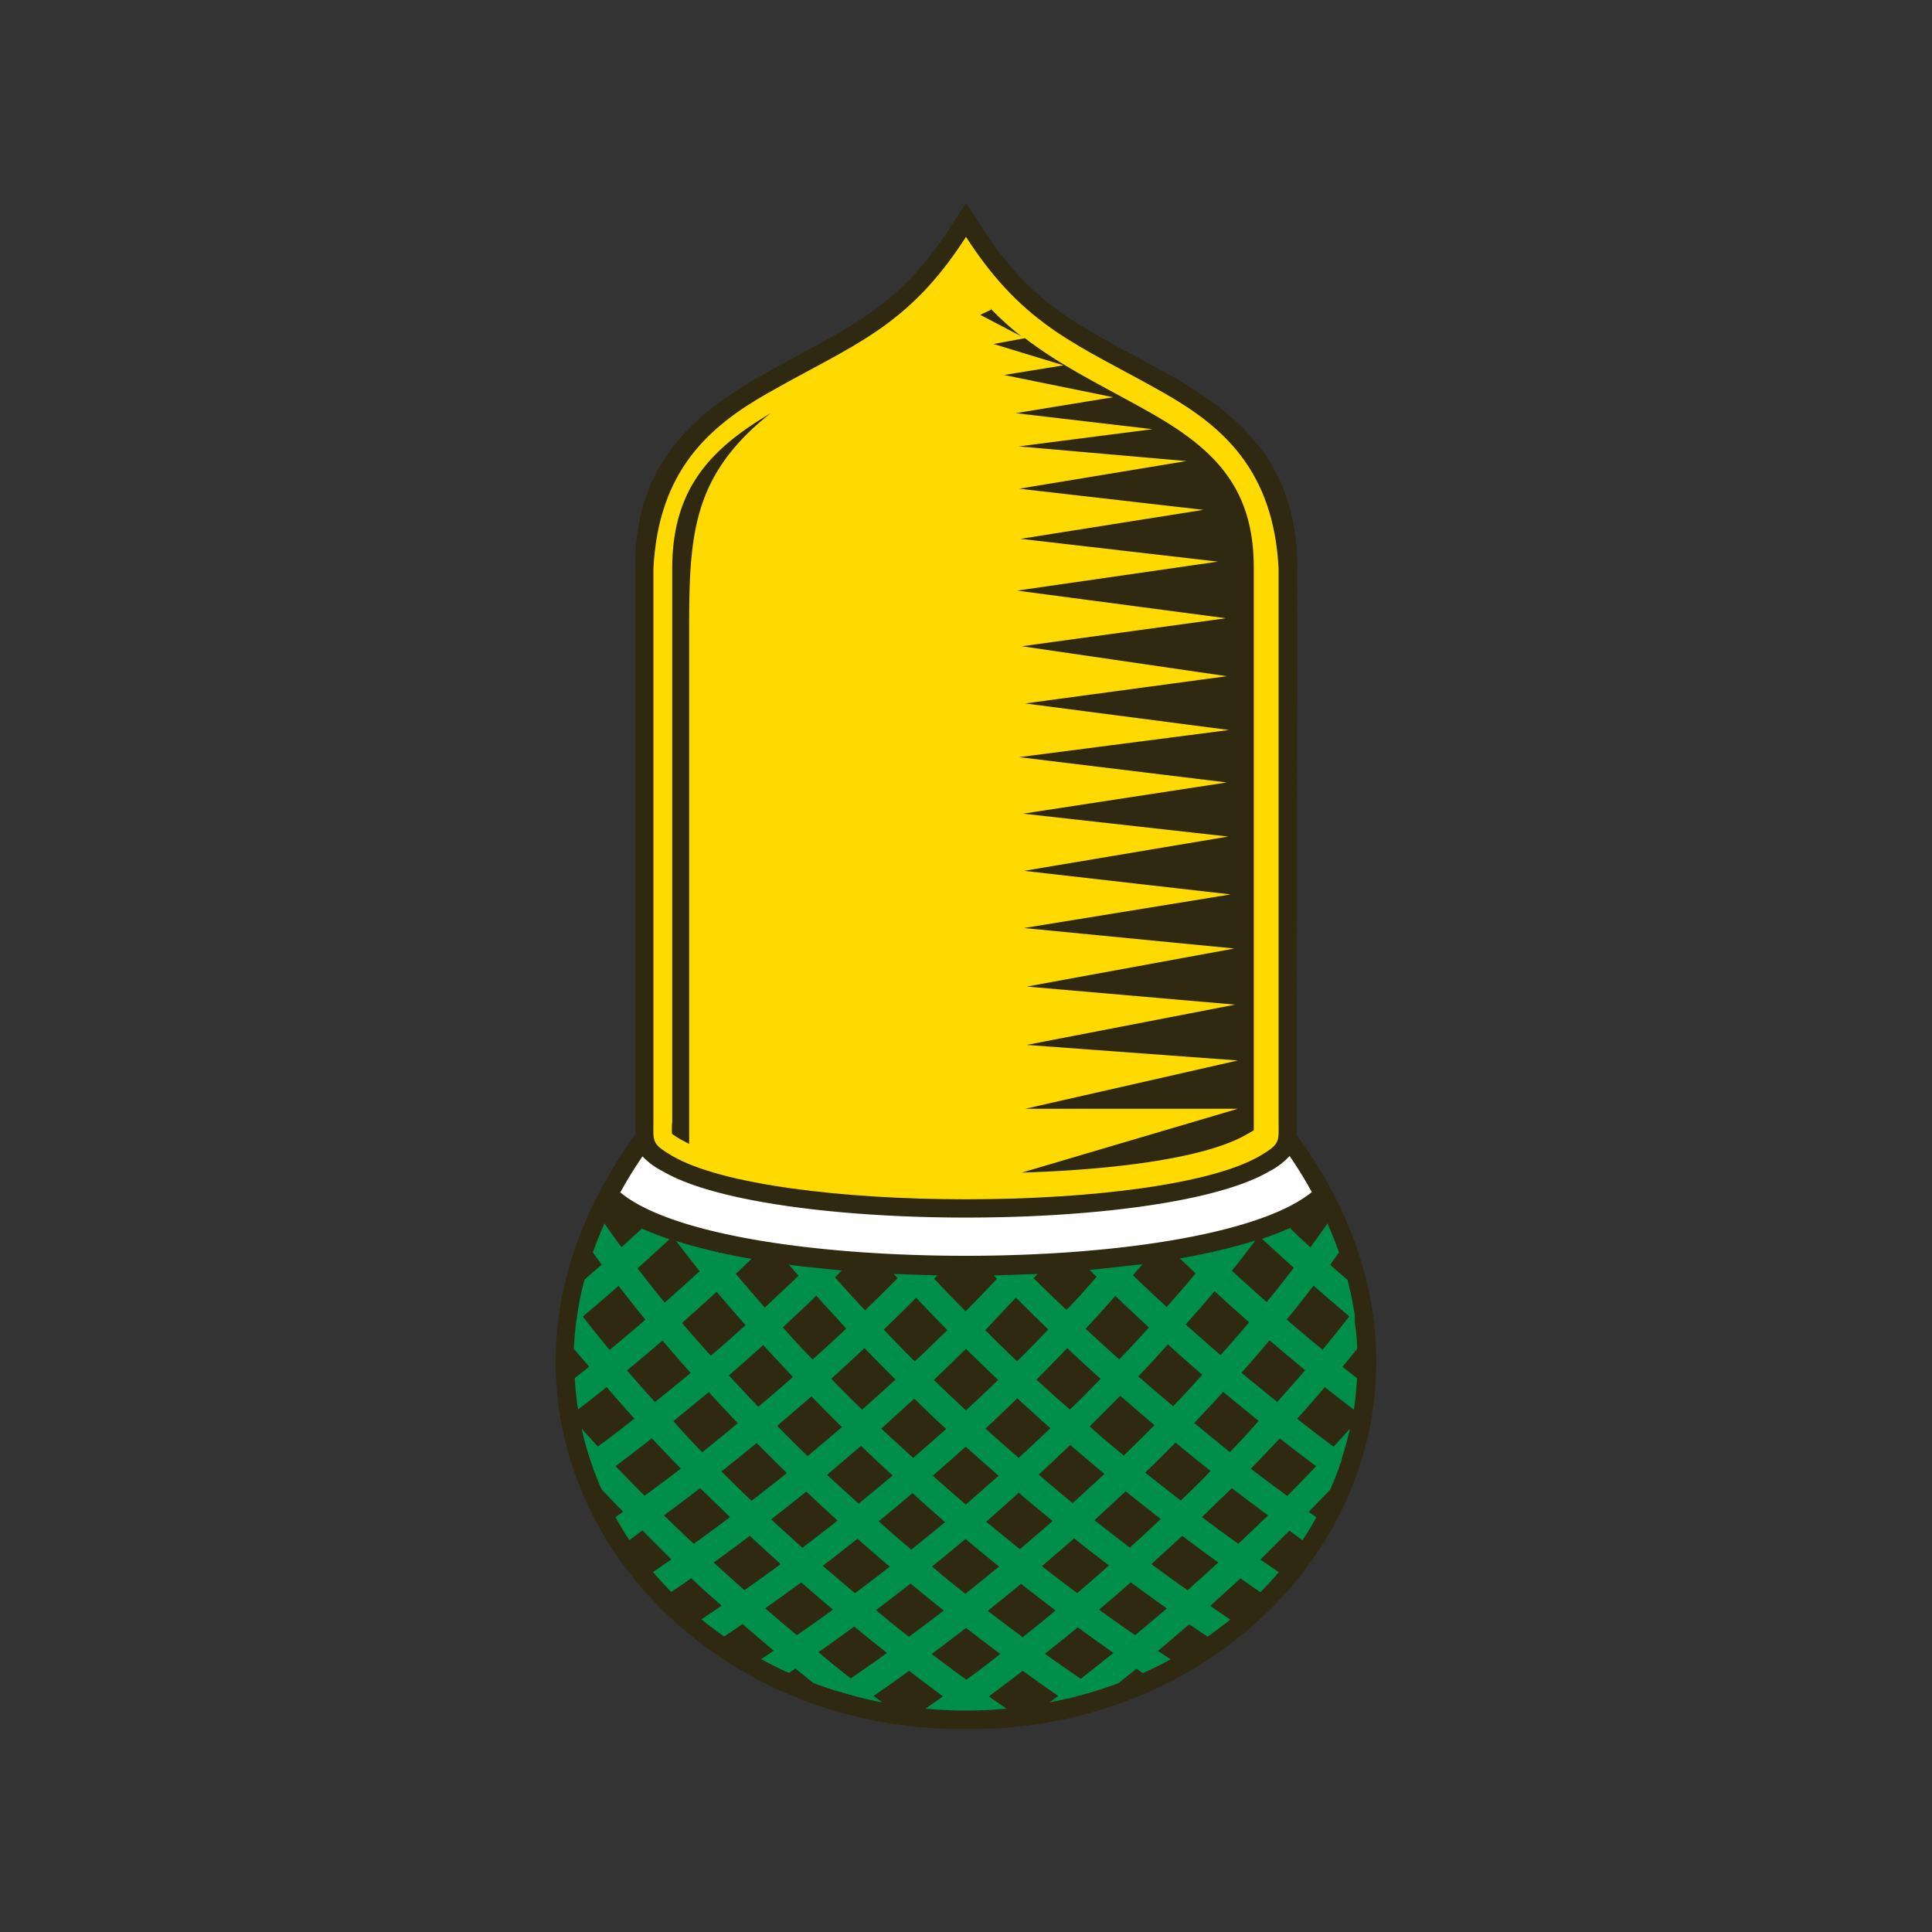
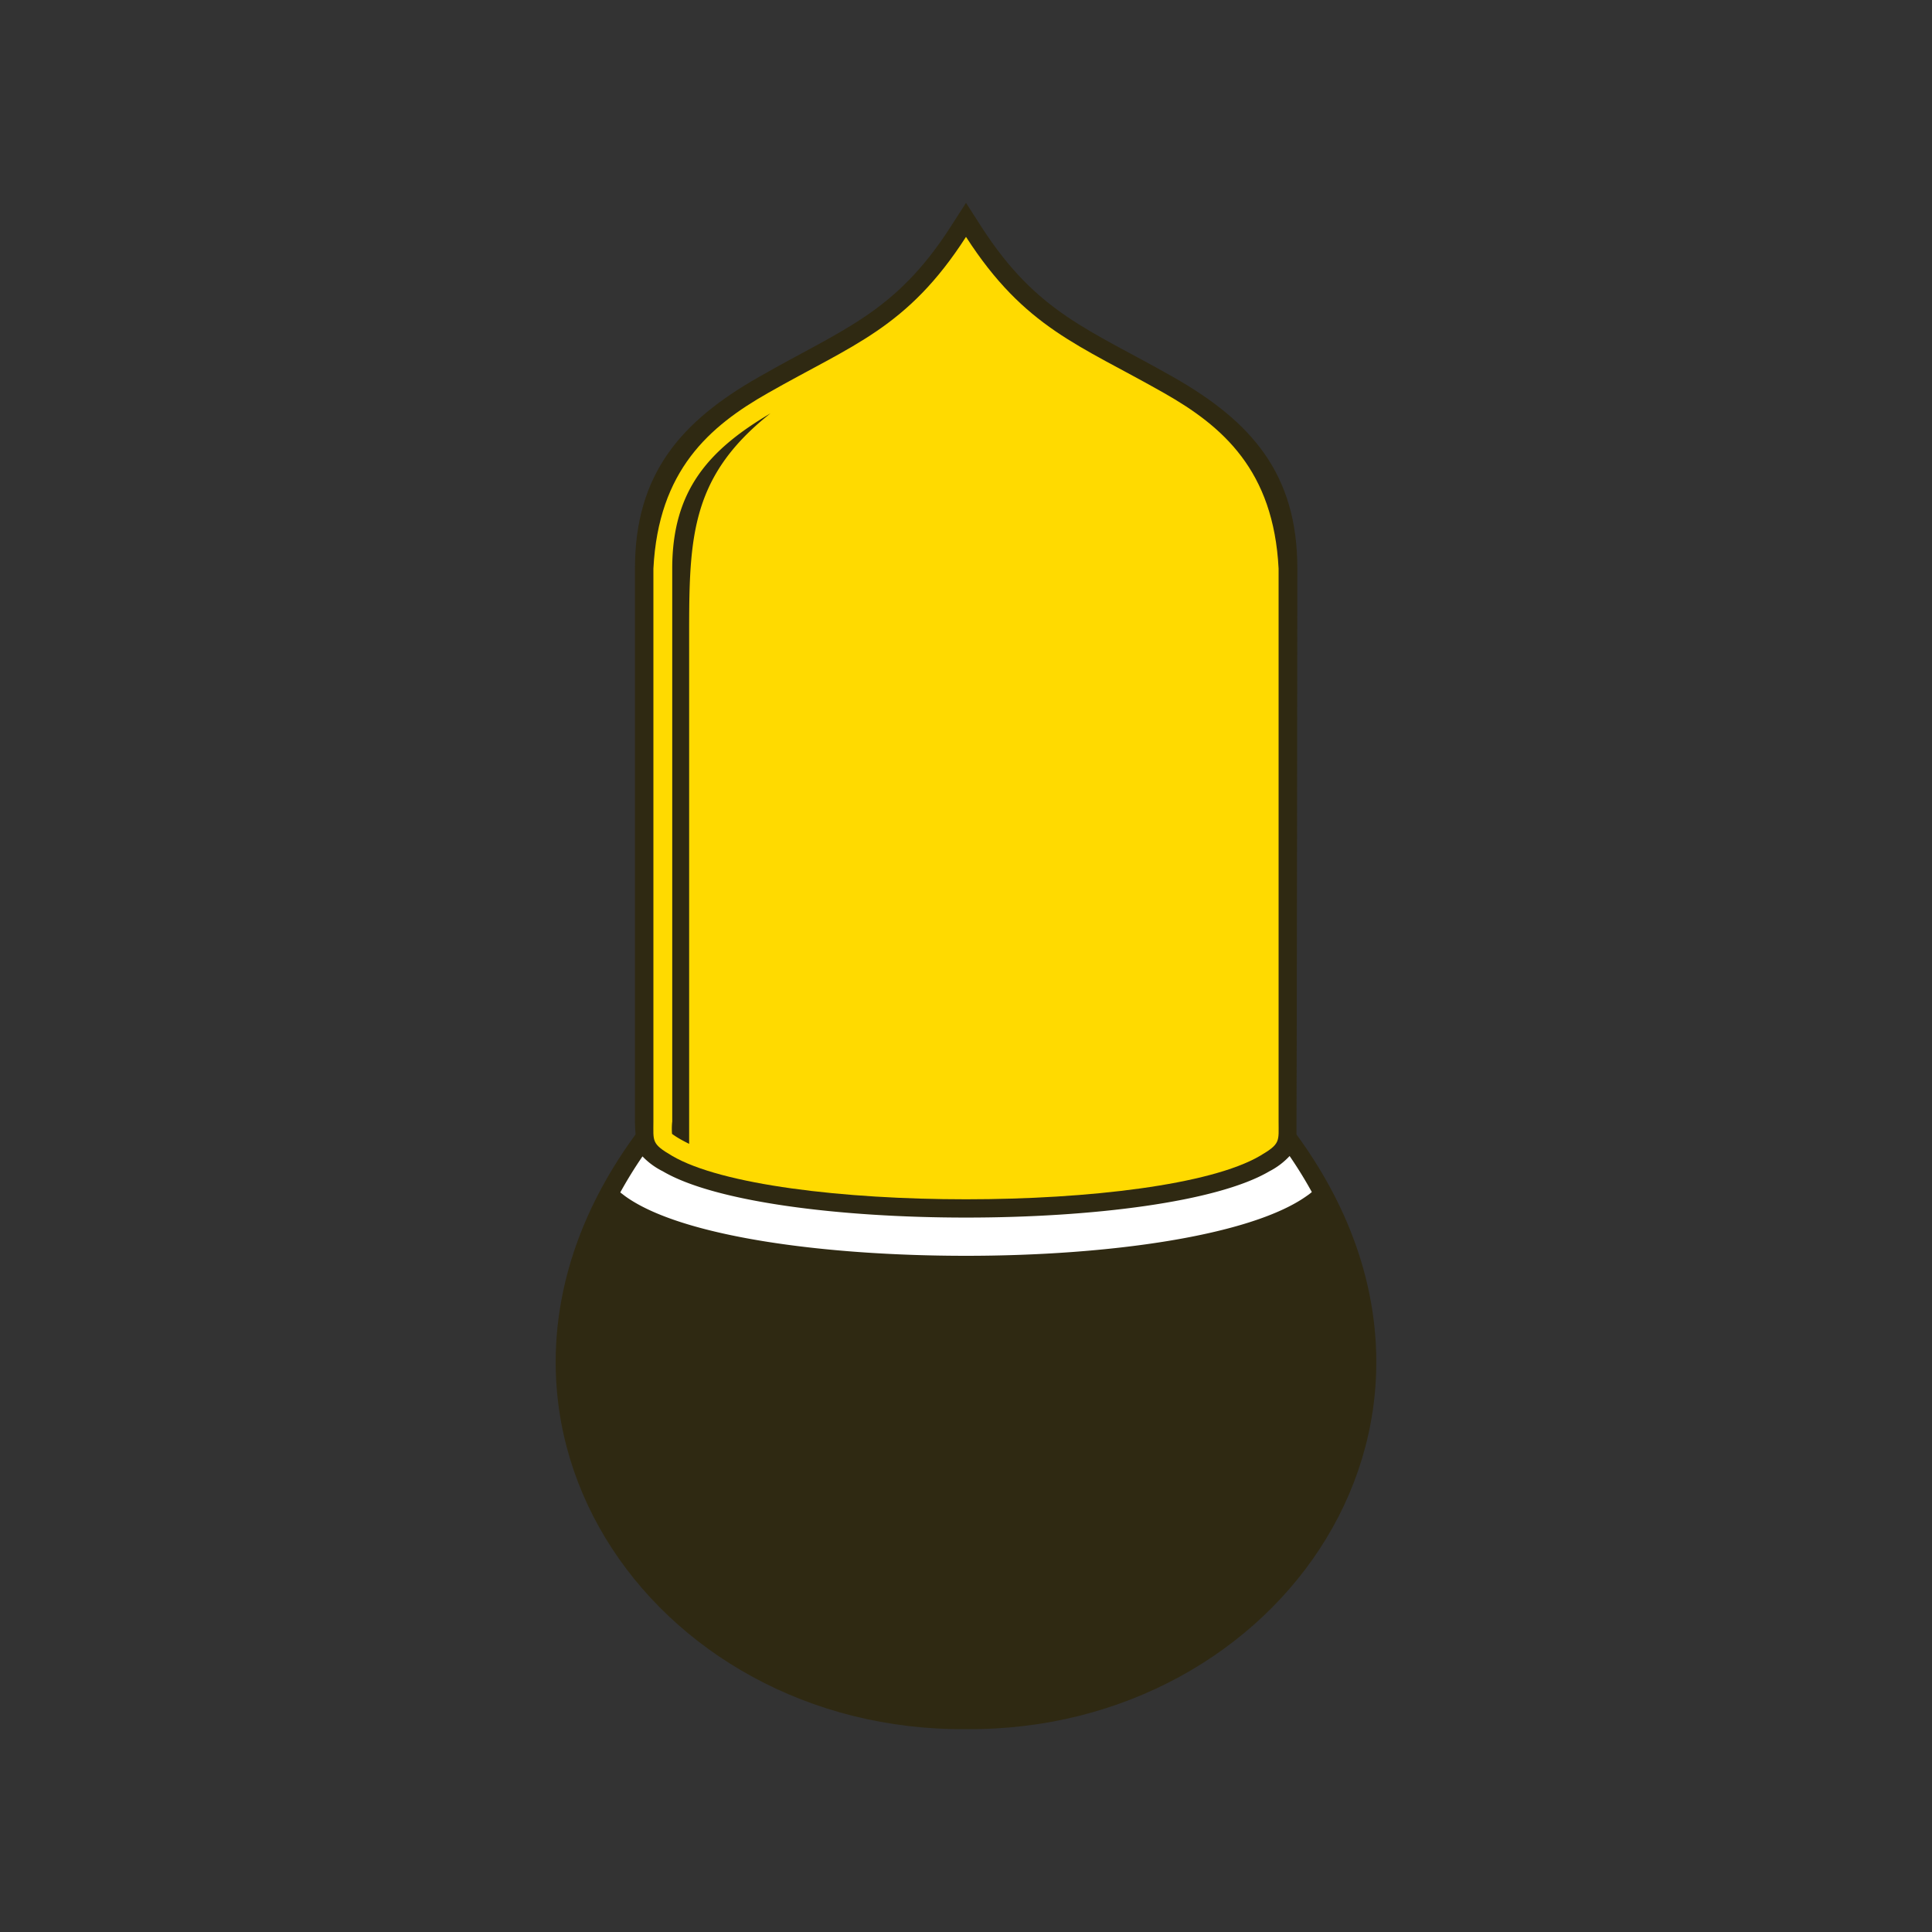
<svg xmlns="http://www.w3.org/2000/svg" id="Layer_1" data-name="Layer 1" viewBox="0 0 200 200">
  <rect x="0" y="0" width="200" height="200" fill="#333333" stroke="none" />
  <defs>
    <style>.cls-1{fill:#2f2912;}.cls-1,.cls-2,.cls-3,.cls-4{fill-rule:evenodd;}.cls-2{fill:#ffda00;}.cls-3{fill:#fff;}.cls-4{fill:#008f4a;}</style>
  </defs>
  <title>Eichel_1</title>
  <path class="cls-1" d="M65.73,116.08V58.86c0-9.79,4.76-15.25,12.84-19.84,8.73-5,14.08-6.6,19.83-15.53L100,21l1.6,2.49c5.76,8.93,11.1,10.57,19.83,15.53,8.08,4.59,12.88,10,12.87,19.84,0,0-.06,58.18-.09,58.58,21.31,29.08-1.63,61.84-34.21,61.56-32.59.28-55.52-32.48-34.21-61.56C65.77,117,65.73,116.59,65.73,116.08Z" />
  <path class="cls-2" d="M67.64,116.08V58.86c.52-10.17,5.79-14.73,11.87-18.18,8.77-5,14.41-6.71,20.49-16.16,6.09,9.45,11.72,11.17,20.49,16.16,6.08,3.45,11.35,8,11.87,18.18v57.22c0,2.09.22,2.31-1.92,3.57-10.24,6-50.64,6-60.87,0C67.42,118.39,67.64,118.17,67.64,116.08Z" />
  <path class="cls-1" d="M69.57,117.38a9.24,9.24,0,0,0,1,.63c.24.13.5.27.77.4V67c0-10.82-.2-17.39,8.42-24.21-6.42,3.79-10.18,8-10.17,16.09v57.22C69.55,116.37,69.53,117,69.57,117.38Z" />
-   <path class="cls-1" d="M129.79,117c-.21.14-.44.26-.66.39-4.95,2.91-16.3,3.78-23.36,4l22.37-6.61h-22l22-5-21.86-1.61L127.86,104l-21.57-1.87,21.49-3.94L106,96.07l21.4-3.48L106,90.15l21.14-3.55-21.23-2.37L127,81l-21.5-2.62,21.72-2.81-21.1-2.75L127,70,105.77,66.9,126.91,64l-21.63-2.86,20.8-3-20.42-2.36,18.92-3-19.07-2.19,17.3-2.86-17.34-1.52,13.84-1.78-14.16-1.66,10.09-1.65-11.3-2.3,6.17-1-7.25-2.21,3.24-.6c4,3.07,8.41,5.11,13.12,7.79,6.69,3.81,10.58,7.87,10.57,16Zm-24-82.15-4.32-2.26,1.12-.52-.06-.14A31.46,31.46,0,0,0,105.82,34.89Z" />
  <path class="cls-3" d="M66.51,119.71c-.83,1.21-1.6,2.46-2.3,3.73l.51.39C70.49,128,85.22,130,100,130s29.5-2.07,35.29-6.21a4.91,4.91,0,0,0,.51-.39c-.7-1.27-1.47-2.52-2.3-3.73a7.56,7.56,0,0,1-2.09,1.58c-10.85,6.39-51.95,6.39-62.8,0A7.56,7.56,0,0,1,66.51,119.71Z" />
-   <path class="cls-4" d="M130.63,128.24c1.09,1,2.2,2,3.31,3-.91,1.18-1.84,2.37-2.81,3.55-1.21-1.07-2.42-2.15-3.61-3.25.84-1,1.64-2.08,2.44-3.13-1.35.43-2.81.82-4.37,1.17l-.08.09-.07-.06c-1,.23-2.16.46-3.3.66l1.63,1.55q-1.44,1.74-3,3.48c-1.18-1.09-2.34-2.18-3.49-3.29l1-1.15c-.63.09-5,.56-5.48.6l.72.72c-1,1.14-2,2.29-3.12,3.42Q108.7,134,107,132.32l.41-.44-4.54.15.34.35q-1.6,1.69-3.25,3.37c-1.1-1.12-2.19-2.24-3.25-3.37l.33-.35-4.52-.15.4.44q-1.67,1.68-3.37,3.33c-1.06-1.13-2.1-2.28-3.12-3.42l.71-.71-3.48-.36q-1-.1-2-.24l1,1.14c-1.15,1.11-2.31,2.2-3.49,3.29q-1.53-1.74-3-3.48l1.63-1.55c-1.15-.2-2.25-.42-3.31-.65l-.06.05-.08-.09c-1.55-.35-3-.74-4.36-1.16q1.19,1.56,2.43,3.12-1.78,1.65-3.61,3.25c-1-1.18-1.9-2.37-2.81-3.55,1.12-1,2.22-2,3.31-3-1-.35-2-.72-2.86-1.11l-2.11,1.93q-.92-1.23-1.77-2.46c-.44,1-.84,2-1.2,3l.92,1.27c-.59.53-1.19,1-1.79,1.56a33.14,33.14,0,0,0-.69,3.26l-.16,1.09c-.12.93-.2,1.87-.25,2.81L61,141.47l-1.5,1.19a32.55,32.55,0,0,0,.34,3.25c1-.76,2-1.54,2.95-2.33.94,1.1,1.9,2.18,2.88,3.27-1.26,1-2.52,2-3.78,2.89-.57-.61-1.13-1.23-1.68-1.85.19.86.41,1.73.68,2.59l.1.3q.1.36.24.72l.13.39.06.17.06.17c.14.37.3.77.44,1.13l.36.82c.74.78,1.47,1.54,2.23,2.31l-.8.56c.45.82.93,1.62,1.45,2.38l1.34-1c1,1,2,2,3,3l-1.9,1.3c.6.72,1.24,1.41,1.89,2.07.7-.47,1.39-.94,2.08-1.43,1,1,2.08,1.91,3.14,2.85l-2.1,1.42c.77.61,1.55,1.2,2.36,1.77l1.9-1.29c1.07.93,2.15,1.85,3.23,2.76-.43.3-.87.59-1.31.87.94.52,1.9,1,2.88,1.43l.67-.45,1.84,1.48c.71.27,1.44.52,2.17.76l2.31.66,1.17.29,1.51.32-.91-.68c1.23-.84,2.45-1.71,3.68-2.6,1.16.9,2.34,1.78,3.51,2.65l-1.83,1.27c1.39.13,2.8.2,4.2.2s2.81-.07,4.2-.2l-1.83-1.27q1.77-1.31,3.51-2.65c1.23.89,2.45,1.76,3.68,2.6l-.91.68,1.45-.31.34-.08.11,0,2.16-.58.88-.27c.73-.23,1.51-.5,2.22-.77l1.84-1.48.67.45c1-.44,1.94-.91,2.88-1.43l-1.32-.87q1.64-1.37,3.24-2.76c.63.44,1.27.87,1.9,1.29.8-.57,1.59-1.16,2.35-1.77l-2.09-1.42c1.06-.94,2.1-1.89,3.14-2.85l2.07,1.44c.66-.67,1.29-1.36,1.9-2.08l-1.9-1.3c1-1,2-2,3-3l1.34,1c.52-.76,1-1.56,1.45-2.38l-.8-.56c.76-.77,1.5-1.54,2.24-2.31.11-.27.23-.55.35-.82l.58-1.51.08-.26.08-.21.1-.3,0-.11.15-.49c.27-.86.5-1.73.69-2.6-.56.63-1.12,1.25-1.69,1.86-1.26-.94-2.52-1.91-3.78-2.89q1.47-1.62,2.88-3.27c1,.79,2,1.57,3,2.33.16-1.08.27-2.17.33-3.25-.5-.4-1-.79-1.5-1.19l1.51-1.85c0-.94-.13-1.87-.24-2.8v-.25l0-.16v-.27l-.07-.42c-.18-1.09-.41-2.18-.69-3.26-.6-.51-1.2-1-1.79-1.56l.92-1.27c-.36-1-.76-2-1.2-3-.57.82-1.16,1.64-1.77,2.47-.71-.65-1.42-1.29-2.12-2A27.35,27.35,0,0,1,130.63,128.24Zm-18.75,45.55c-1.24-.84-2.47-1.71-3.71-2.59q1.71-1.35,3.4-2.74c1.23.9,2.47,1.79,3.7,2.65C114.14,172,113,172.91,111.88,173.79Zm5.62-4.52q-1.86-1.29-3.73-2.64c1.11-.93,2.2-1.87,3.29-2.83,1.24.92,2.49,1.82,3.73,2.7C119.7,167.44,118.61,168.36,117.5,169.27Zm5.44-4.65q-1.87-1.32-3.75-2.7c1.07-1,2.14-1.94,3.19-2.93,1.25.94,2.49,1.86,3.74,2.76Q124.54,163.19,122.94,164.62Zm5.25-4.81c-1.25-.89-2.51-1.81-3.76-2.76,1-1,2.07-2,3.09-3q1.88,1.44,3.75,2.82Q129.76,158.34,128.19,159.81Zm5.07-4.95q-1.89-1.38-3.78-2.82,1.53-1.56,3-3.14,1.88,1.47,3.76,2.88C135.26,152.82,134.27,153.84,133.26,154.86Zm-33.26,19c-1.18-.86-2.37-1.74-3.55-2.64q1.78-1.32,3.55-2.7,1.77,1.38,3.55,2.69Q101.78,172.63,100,173.91Zm5.84-4.41q-1.8-1.32-3.59-2.7c1.15-.91,2.3-1.85,3.44-2.79,1.19.93,2.39,1.85,3.58,2.75Q107.56,168.16,105.84,169.5Zm5.64-4.56q-1.82-1.35-3.62-2.76,1.68-1.43,3.34-2.89c1.2,1,2.4,1.89,3.6,2.81Q113.15,163.54,111.48,164.94Zm5.45-4.71c-1.21-.92-2.43-1.86-3.63-2.81,1.09-1,2.16-2,3.23-3q1.8,1.46,3.63,2.87Q118.56,158.78,116.93,160.23Zm5.28-4.87q-1.84-1.41-3.66-2.87c1.06-1,2.1-2.06,3.14-3.11,1.2,1,2.42,2,3.64,2.94C124.3,153.34,123.26,154.36,122.21,155.36Zm5.09-5c-1.23-1-2.46-2-3.67-3,1-1.07,2-2.14,3-3.22,1.21,1,2.43,2,3.66,3Q128.84,148.77,127.3,150.34Zm4.9-5.2q-1.84-1.48-3.68-3,1.48-1.68,2.91-3.36c1.22,1.05,2.44,2.08,3.68,3.09Q133.69,143.5,132.2,145.14Zm4.7-5.4c-1.24-1-2.48-2.06-3.7-3.11q1.43-1.75,2.78-3.51c1.23,1.07,2.46,2.14,3.7,3.18Q138.33,138,136.9,139.74Zm-48.78,34c1.24-.84,2.47-1.71,3.71-2.6q-1.71-1.33-3.4-2.73c-1.23.9-2.46,1.79-3.7,2.65C85.86,172,87,172.91,88.12,173.79Zm6-4.29c1.19-.88,2.39-1.78,3.58-2.7-1.15-.91-2.3-1.85-3.44-2.79-1.19.93-2.39,1.85-3.58,2.75Q92.44,168.16,94.17,169.5Zm5.83-4.45q1.74-1.38,3.47-2.8-1.74-1.41-3.47-2.86-1.73,1.46-3.47,2.86Q98.26,163.67,100,165.05Zm5.65-4.62q1.69-1.43,3.37-2.9-1.77-1.44-3.51-2.92-1.67,1.5-3.37,3Q103.88,159,105.65,160.43Zm5.46-4.77q1.65-1.49,3.27-3-1.77-1.47-3.53-3c-1.07,1-2.17,2.06-3.27,3.07Q109.34,154.22,111.11,155.66Zm5.29-4.93q1.6-1.54,3.16-3.12-1.78-1.5-3.54-3.05-1.56,1.6-3.17,3.18C114,148.75,115.21,149.75,116.4,150.73Zm5.11-5.1q1.55-1.6,3-3.24-1.8-1.54-3.56-3.14c-1,1.11-2,2.22-3.07,3.31Q119.72,144.12,121.51,145.63Zm4.91-5.29q1.52-1.68,2.94-3.38c-1.2-1.06-2.4-2.13-3.58-3.22q-1.44,1.72-3,3.45Q124.62,138.78,126.42,140.34ZM82.49,169.27q1.88-1.29,3.74-2.64c-1.11-.93-2.2-1.87-3.29-2.83q-1.86,1.38-3.73,2.7Q80.85,167.91,82.49,169.27Zm6-4.33q1.82-1.35,3.62-2.76-1.68-1.43-3.34-2.89-1.8,1.43-3.6,2.81C86.3,163.06,87.41,164,88.52,164.94Zm5.83-4.51q1.77-1.41,3.51-2.86c-1.13-1-2.26-2-3.37-3q-1.74,1.48-3.5,2.92Q92.66,159,94.35,160.43Zm5.65-4.67c1.14-1,2.28-2,3.4-3-1.14-1-2.28-2-3.4-3-1.12,1-2.26,2-3.4,3C97.72,153.8,98.86,154.79,100,155.76Zm5.47-4.83q1.66-1.53,3.3-3.08c-1.15-1-2.29-2.06-3.43-3.1-1.08,1.06-2.18,2.1-3.3,3.14C103.17,148.92,104.32,149.93,105.47,150.93Zm5.29-5c1.09-1,2.15-2.12,3.2-3.19q-1.74-1.57-3.45-3.18c-1.05,1.1-2.11,2.18-3.19,3.26Q109,144.39,110.76,145.92Zm5.12-5.18q1.58-1.67,3.09-3.33c-1.18-1.08-2.33-2.17-3.48-3.27q-1.5,1.71-3.08,3.41C113.55,138.62,114.71,139.69,115.88,140.74ZM77.06,164.62q1.88-1.32,3.75-2.7c-1.07-1-2.14-1.94-3.19-2.93-1.25.94-2.49,1.86-3.74,2.76Q75.46,163.19,77.06,164.62Zm6-4.39q1.83-1.38,3.64-2.82c-1.09-1-2.17-2-3.24-3q-1.8,1.46-3.63,2.87C80.91,158.28,82,159.26,83.07,160.23Zm5.82-4.57q1.77-1.44,3.53-2.92c-1.1-1-2.19-2-3.27-3.07-1.17,1-2.34,2-3.53,3Q87.24,154.17,88.89,155.66Zm5.64-4.73c1.15-1,2.3-2,3.43-3-1.11-1-2.22-2.08-3.3-3.14-1.13,1-2.27,2.08-3.43,3.1Q92.86,149.39,94.53,150.93ZM100,146q1.68-1.56,3.33-3.15-1.69-1.6-3.33-3.22-1.64,1.62-3.33,3.22Q98.32,144.46,100,146Zm5.3-5.09c1.09-1.08,2.16-2.18,3.22-3.28q-1.69-1.64-3.35-3.3Q103.58,136,102,137.7,103.6,139.32,105.3,140.93ZM71.81,159.81q1.89-1.34,3.76-2.76c-1-1-2.07-2-3.09-3q-1.87,1.44-3.75,2.82Q70.24,158.34,71.81,159.81Zm6-4.45q1.83-1.41,3.65-2.87-1.59-1.55-3.13-3.11-1.81,1.5-3.65,2.94C75.7,153.34,76.74,154.36,77.8,155.36Zm5.8-4.63c1.19-1,2.38-2,3.55-3q-1.61-1.58-3.16-3.18-1.77,1.55-3.55,3.05Q82,149.19,83.6,150.73Zm5.64-4.81q1.74-1.53,3.45-3.11c-1.08-1.08-2.15-2.16-3.2-3.26q-1.71,1.6-3.45,3.18C87.09,143.8,88.16,144.87,89.24,145.92Zm5.46-5c1.14-1.06,2.25-2.15,3.36-3.23-1.1-1.11-2.17-2.23-3.23-3.35q-1.65,1.67-3.35,3.3C92.54,138.75,93.61,139.85,94.7,140.93Zm-28,13.93q1.89-1.38,3.77-2.82-1.52-1.56-3-3.14-1.87,1.47-3.76,2.89Q65.23,153.33,66.74,154.86Zm6-4.52c1.23-1,2.46-2,3.67-3q-1.53-1.6-3-3.22c-1.22,1-2.44,2-3.67,3Q71.16,148.77,72.7,150.34Zm5.8-4.71q1.8-1.51,3.57-3.07c-1-1.09-2.06-2.2-3.07-3.31q-1.75,1.59-3.56,3.14Q76.94,144,78.5,145.63Zm5.62-4.89c1.17-1.05,2.33-2.12,3.47-3.19-1-1.13-2.08-2.27-3.09-3.41q-1.71,1.65-3.47,3.27C82,138.52,83.07,139.64,84.12,140.74Zm-16.32,4.4q1.85-1.48,3.69-3-1.5-1.68-2.92-3.36c-1.22,1.05-2.44,2.08-3.68,3.09Q66.32,143.5,67.8,145.14Zm5.78-4.8c1.21-1,2.4-2.09,3.59-3.15q-1.52-1.73-3-3.45c-1.18,1.09-2.38,2.16-3.58,3.22Q72.07,138.66,73.58,140.34Zm-10.48-.6c1.24-1,2.48-2.06,3.7-3.11q-1.42-1.75-2.78-3.51c-1.22,1.07-2.46,2.14-3.7,3.18Q61.67,138,63.1,139.74Z" />
</svg>